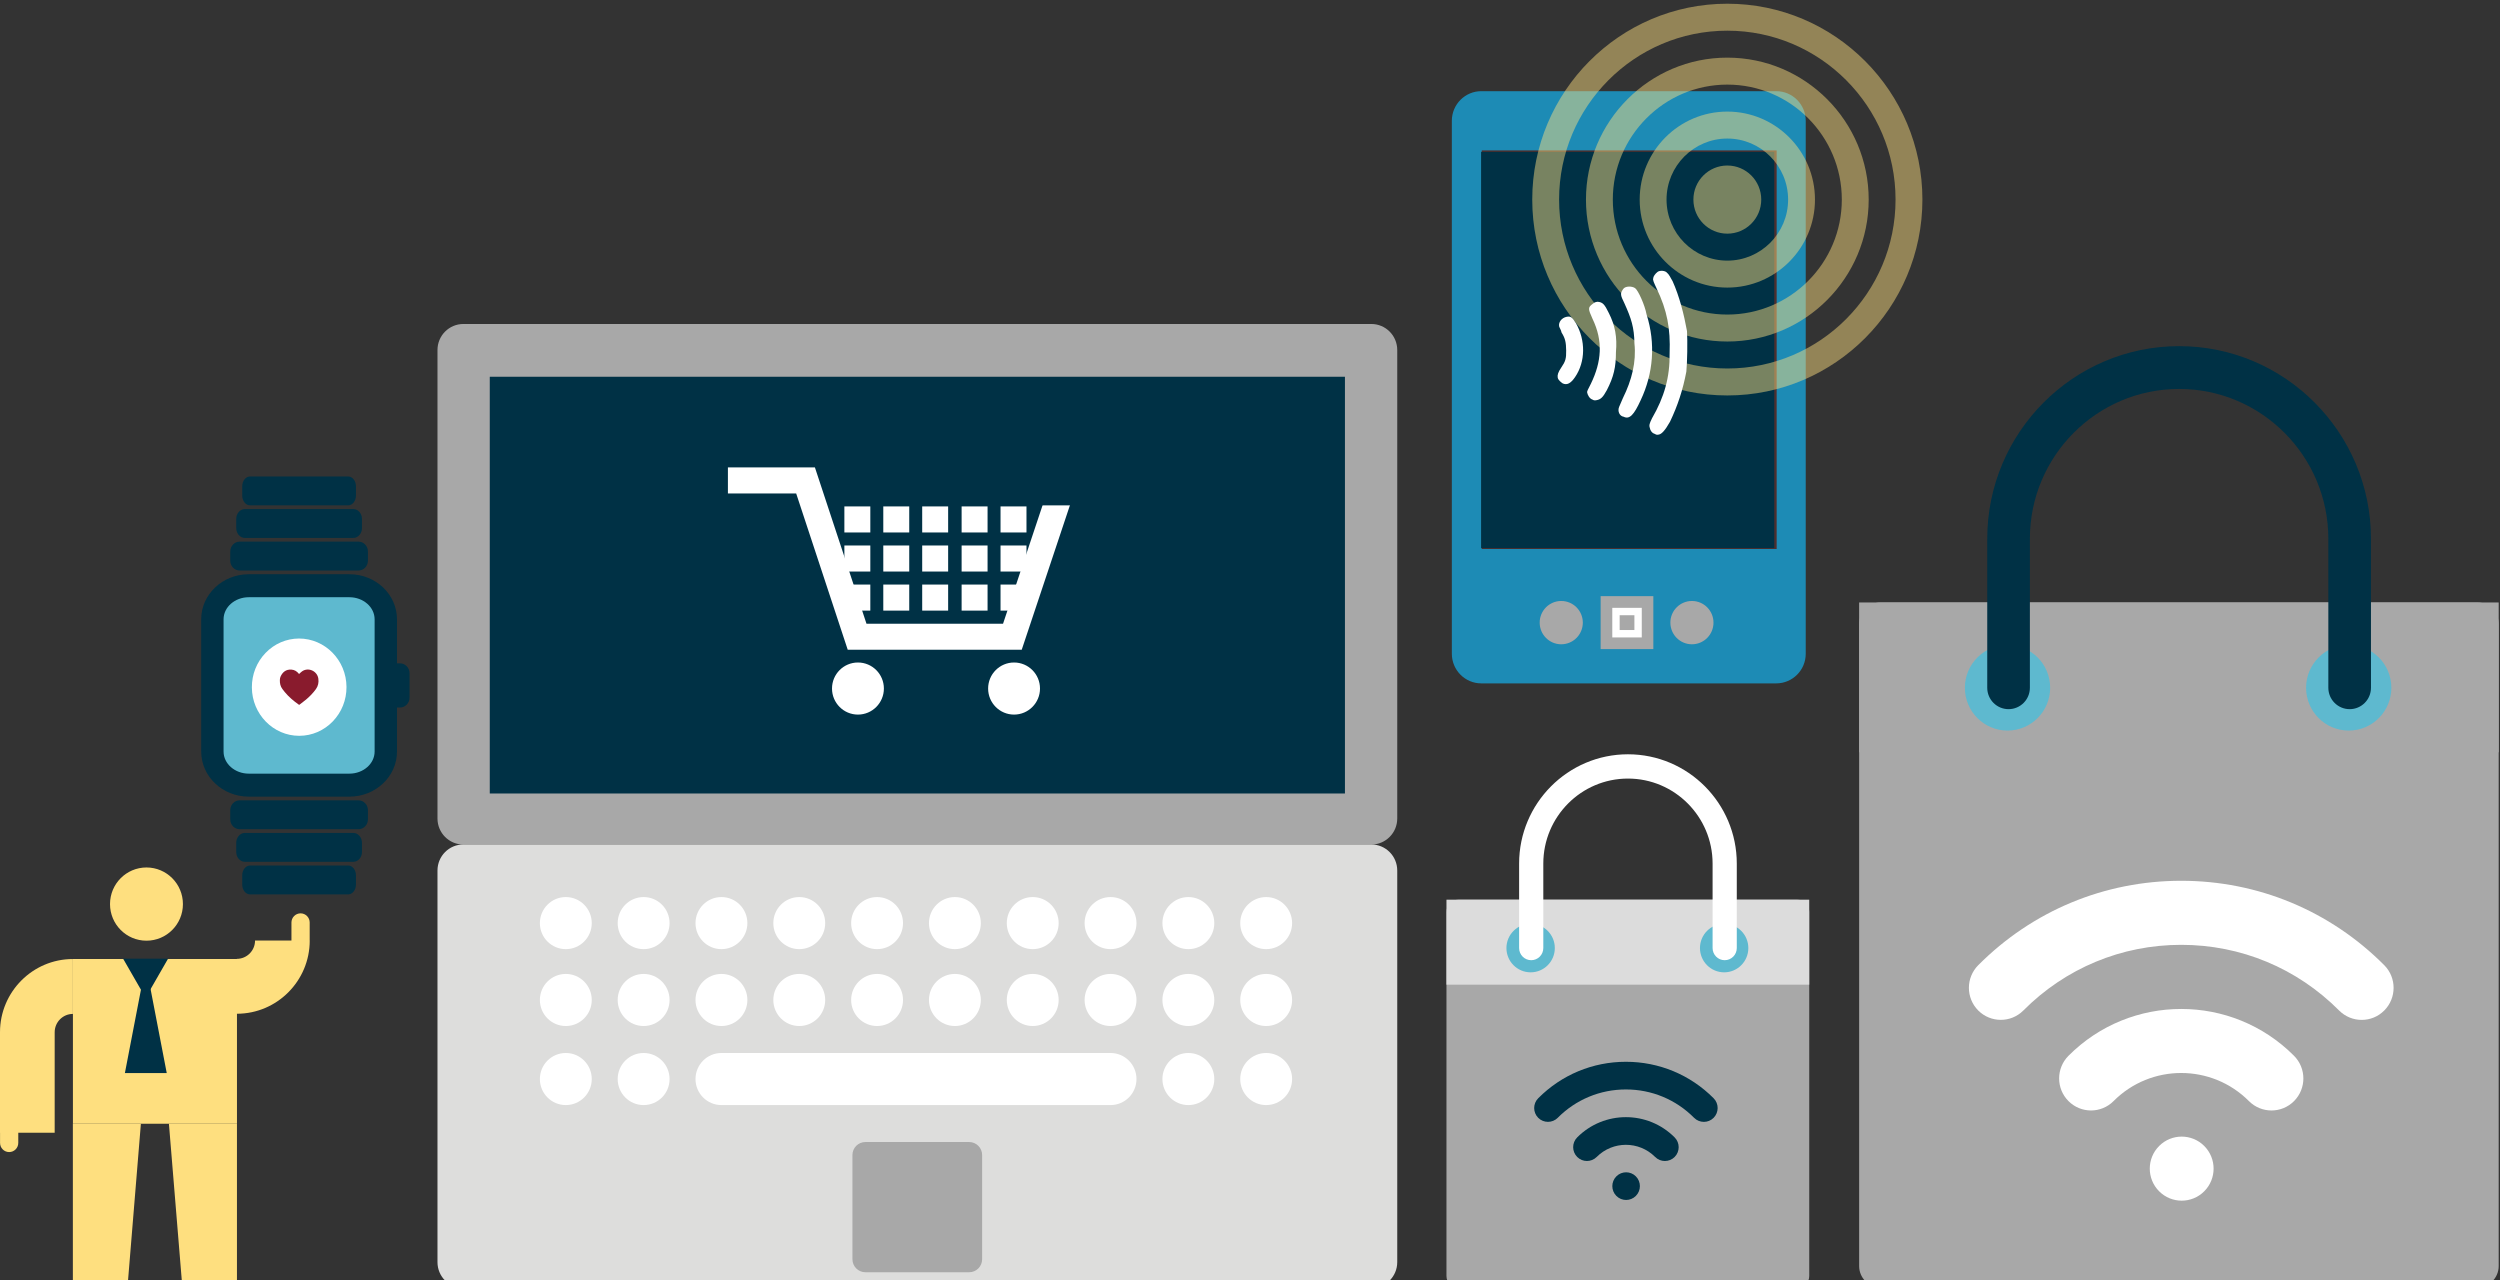
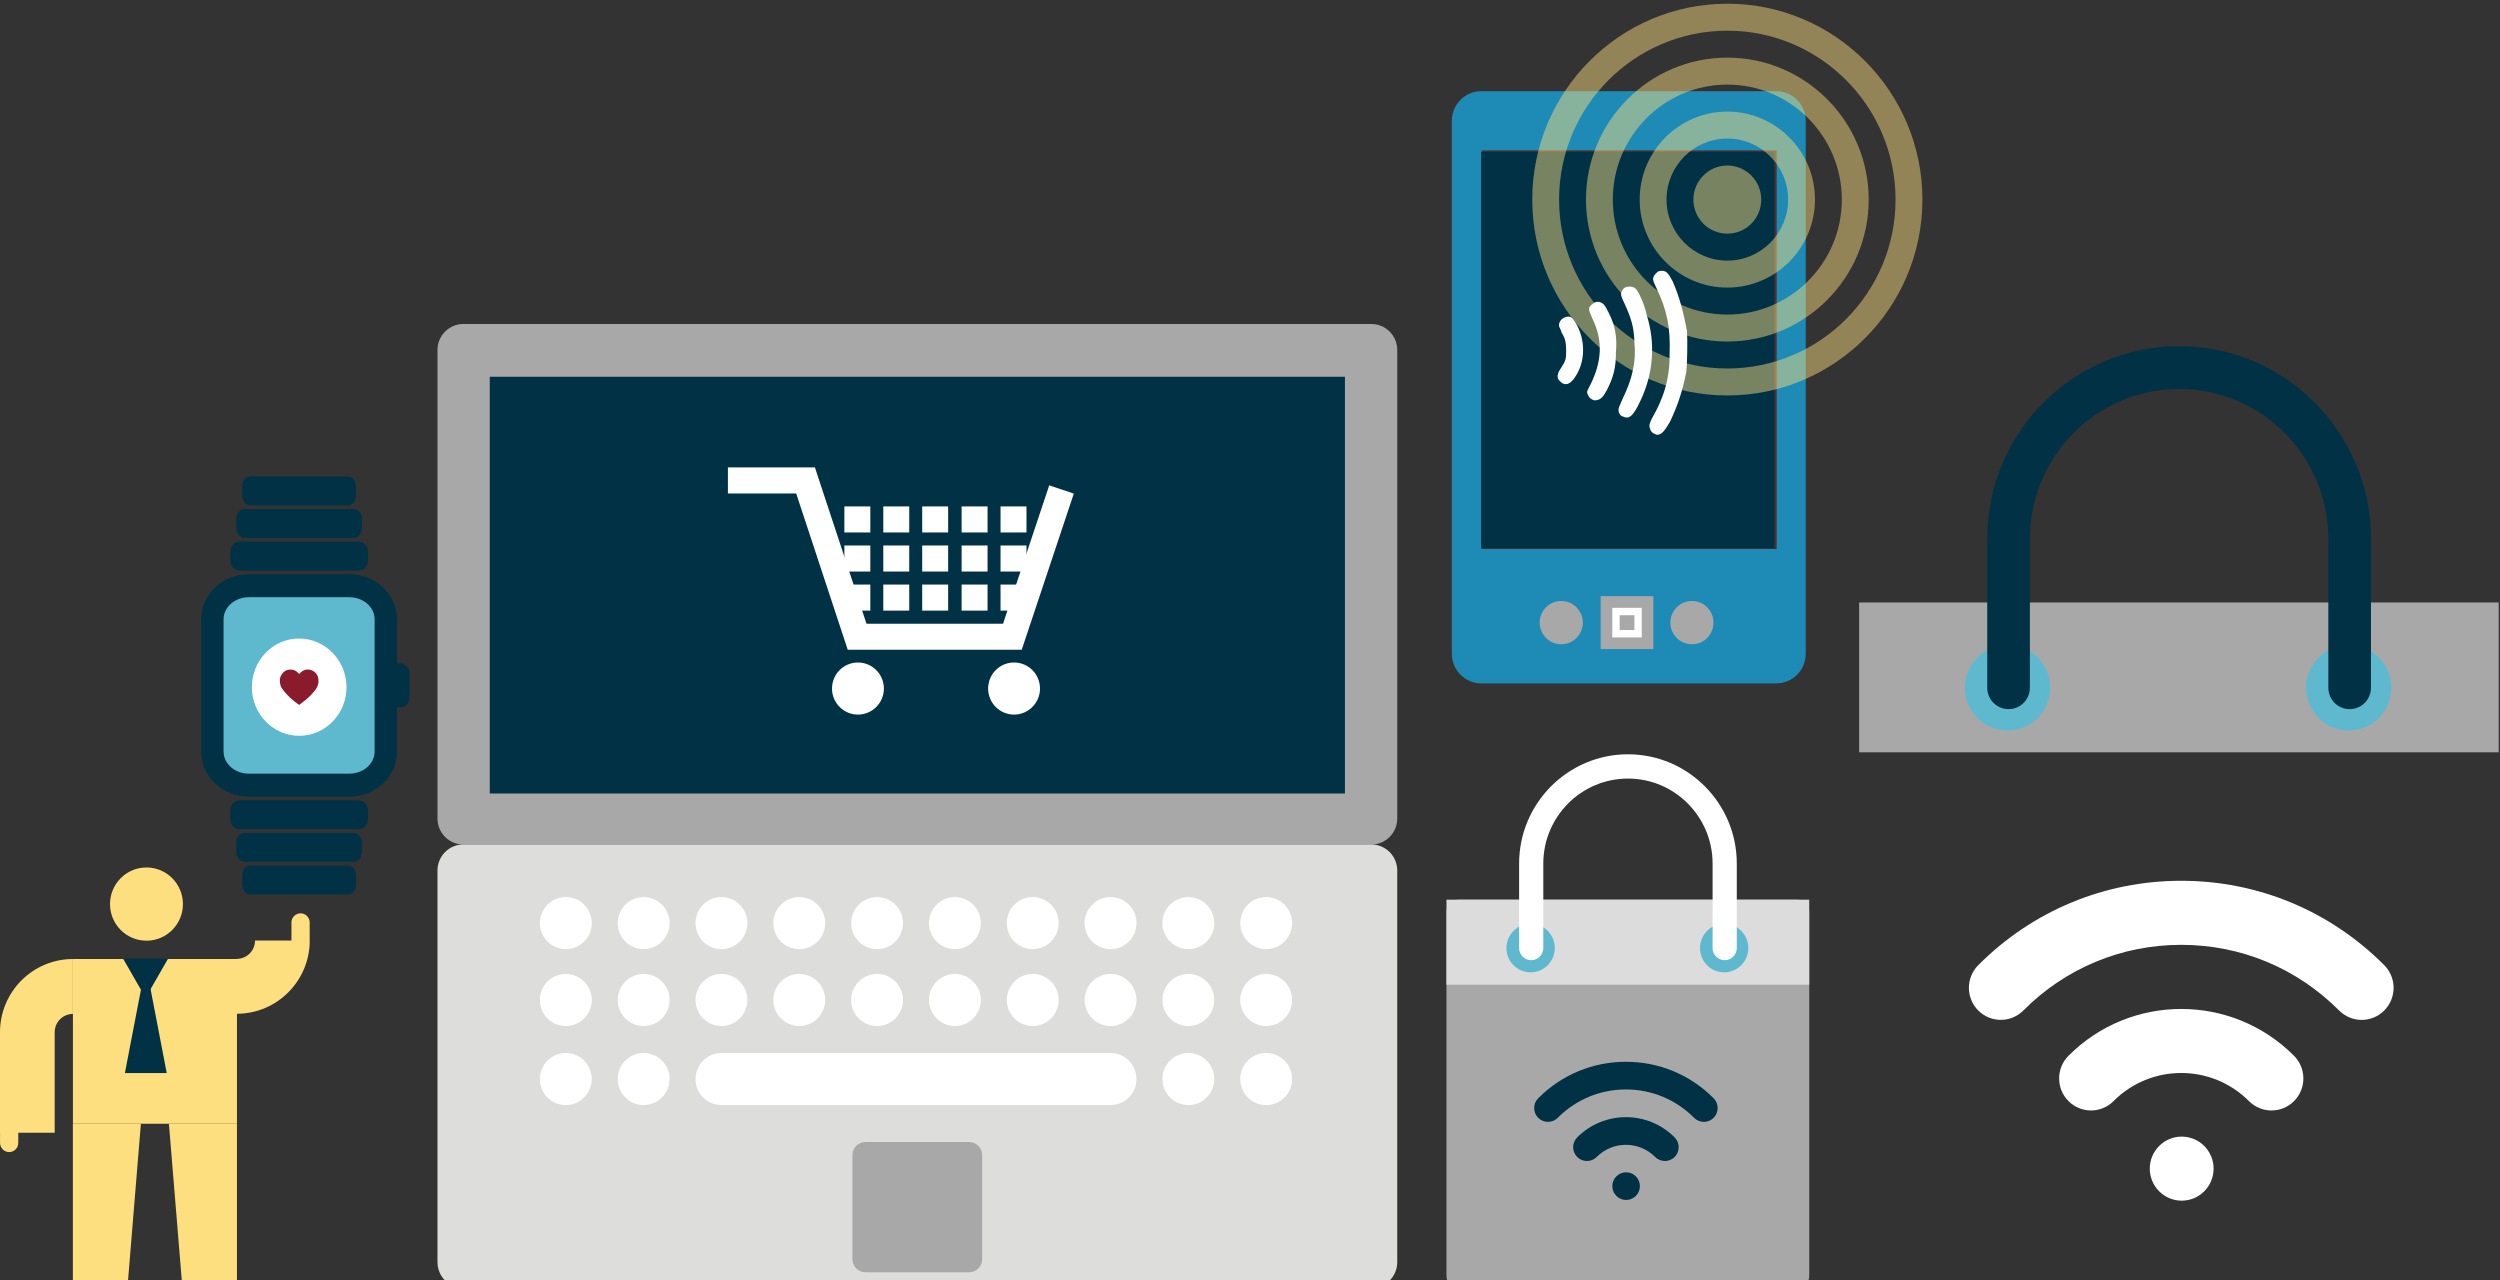
<svg xmlns="http://www.w3.org/2000/svg" width="164px" height="84px" viewBox="0 0 164 84" version="1.1">
  <rect x="0" y="0" width="164" height="84" fill="#333333" stroke="none" />
  <title>Retail</title>
  <desc>Created with Sketch.</desc>
  <defs />
  <g id="Sector-Brand-Elements" stroke="none" stroke-width="1" fill="none" fill-rule="evenodd">
    <g id="Retial" transform="translate(0, -24)">
      <g id="Retail" transform="translate(0, 23)">
        <path d="M107.466,9.692 L106.184,9.692 C105.83,9.692 105.543,9.403 105.543,9.048 C105.543,8.692 105.83,8.404 106.184,8.404 L107.466,8.404 C107.82,8.404 108.107,8.692 108.107,9.048 C108.107,9.403 107.82,9.692 107.466,9.692" id="Fill-1" fill="#A8A8A8" />
        <g id="Group-5" transform="translate(95.203, 6.949)" fill="#1D8BB5">
          <path d="M1.972,0.032 C0.904,0.032 0.038,0.902 0.038,1.974 L0.038,1.974 L0.038,36.938 C0.038,38.012 0.904,38.881 1.972,38.881 L1.972,38.881 L21.317,38.881 C22.386,38.881 23.253,38.012 23.253,36.938 L23.253,36.938 L23.253,1.974 C23.253,0.902 22.386,0.032 21.317,0.032 L21.317,0.032 L1.972,0.032 Z" id="Fill-3" />
        </g>
        <g id="Group-118" transform="translate(0, 0.619)">
          <polygon id="Fill-6" fill="#4E2E2D" points="97.203 36.395 116.549 36.395 116.549 10.248 97.203 10.248" />
          <polygon id="Fill-8" fill="#003145" points="97.161 36.337 116.394 36.337 116.394 10.342 97.161 10.342" />
          <g id="Group-6" opacity="0.471" transform="translate(99.742, 0)" fill="#FEDF7F">
            <path d="M13.57,24.554 C7.485,24.554 2.535,19.584 2.535,13.473 C2.535,7.364 7.485,2.394 13.57,2.394 C19.655,2.394 24.606,7.364 24.606,13.473 C24.606,19.584 19.655,24.554 13.57,24.554 M13.57,0.625 C6.514,0.625 0.773,6.389 0.773,13.473 C0.773,20.559 6.514,26.323 13.57,26.323 C20.627,26.323 26.368,20.559 26.368,13.473 C26.368,6.389 20.627,0.625 13.57,0.625" id="Fill-9" />
            <path d="M13.57,21.016 C9.429,21.016 6.059,17.633 6.059,13.474 C6.059,9.315 9.429,5.931 13.57,5.931 C17.712,5.931 21.081,9.315 21.081,13.474 C21.081,17.633 17.712,21.016 13.57,21.016 M13.57,4.162 C8.458,4.162 4.297,8.339 4.297,13.474 C4.297,18.608 8.458,22.785 13.57,22.785 C18.683,22.785 22.844,18.608 22.844,13.474 C22.844,8.339 18.683,4.162 13.57,4.162" id="Fill-10" />
            <path d="M13.57,17.478 C11.372,17.478 9.583,15.682 9.583,13.474 C9.583,11.266 11.372,9.47 13.57,9.47 C15.769,9.47 17.558,11.266 17.558,13.474 C17.558,15.682 15.769,17.478 13.57,17.478 M13.57,7.701 C10.4,7.701 7.821,10.291 7.821,13.474 C7.821,16.657 10.4,19.247 13.57,19.247 C16.74,19.247 19.32,16.657 19.32,13.474 C19.32,10.291 16.74,7.701 13.57,7.701" id="Fill-11" />
            <path d="M13.57,11.239 C12.341,11.239 11.345,12.239 11.345,13.474 C11.345,14.708 12.341,15.709 13.57,15.709 C14.8,15.709 15.796,14.708 15.796,13.474 C15.796,12.239 14.8,11.239 13.57,11.239" id="Fill-12" />
          </g>
          <path d="M102.519,25.536 C102.419,25.466 102.217,25.325 102.187,25.155 C102.155,24.984 102.21,24.798 102.418,24.494 C102.695,24.09 102.749,23.904 102.741,23.376 C102.733,22.847 102.687,22.591 102.439,22.195 C102.409,22.024 102.293,21.868 102.278,21.783 C102.231,21.526 102.439,21.224 102.779,21.162 C103.034,21.115 103.134,21.184 103.38,21.582 C104.022,22.7 104.015,24.114 103.321,25.124 C103.043,25.528 102.805,25.659 102.519,25.536" id="Fill-13" fill="#FFFFFF" />
          <path d="M104.464,26.593 C104.279,26.538 104.148,26.297 104.116,26.125 C104.101,26.041 104.171,25.939 104.364,25.551 C105.065,24.099 105.172,22.755 104.469,21.294 C104.175,20.641 104.16,20.556 104.469,20.323 C104.623,20.207 104.623,20.207 104.793,20.176 C105.149,20.199 105.263,20.355 105.542,20.922 C105.952,21.73 106.092,22.498 106.006,23.485 C106.007,24.457 105.861,25.101 105.407,25.979 C105.144,26.468 104.989,26.585 104.735,26.632 C104.65,26.647 104.565,26.662 104.464,26.593" id="Fill-14" fill="#FFFFFF" />
          <path d="M106.511,27.719 C106.241,27.68 106.094,27.354 106.217,27.066 C106.217,27.066 106.341,26.779 106.464,26.493 C107.042,25.327 107.35,24.123 107.219,22.911 C107.203,21.854 107.01,21.272 106.568,20.292 C106.29,19.726 106.275,19.64 106.483,19.337 C106.623,19.135 107.062,19.142 107.263,19.283 C107.464,19.423 107.904,20.402 108.013,21.001 C108.624,22.92 108.455,24.891 107.63,26.632 C107.191,27.595 106.897,27.914 106.511,27.719" id="Fill-15" fill="#FFFFFF" />
          <path d="M108.557,28.846 C108.372,28.792 108.256,28.636 108.209,28.38 C108.194,28.294 108.178,28.208 108.372,27.821 C109.173,26.438 109.551,25.133 109.527,23.548 C109.587,21.948 109.371,20.751 108.668,19.292 C108.521,18.965 108.389,18.723 108.459,18.622 C108.444,18.537 108.582,18.335 108.736,18.218 C108.89,18.102 109.246,18.126 109.362,18.281 C109.463,18.351 109.594,18.592 109.725,18.833 C110.165,19.812 110.468,20.993 110.668,22.104 C110.707,22.802 110.686,24.132 110.624,24.761 C110.4,25.948 110.061,26.983 109.553,28.046 C109.221,28.636 108.998,28.854 108.827,28.886 L108.743,28.901 C108.743,28.901 108.657,28.916 108.557,28.846" id="Fill-16" fill="#FFFFFF" />
          <polygon id="Fill-17" fill="#A8A8A8" points="105.001 42.962 108.459 42.962 108.459 39.489 105.001 39.489" />
          <path d="M105.766,42.197 L107.7,42.197 L107.7,40.255 L105.766,40.255 L105.766,42.197 Z M106.249,41.711 L107.217,41.711 L107.217,40.74 L106.249,40.74 L106.249,41.711 Z" id="Fill-18" fill="#FFFFFF" />
          <path d="M103.833,41.225 C103.833,42.01 103.2,42.646 102.418,42.646 C101.637,42.646 101.003,42.01 101.003,41.225 C101.003,40.441 101.637,39.805 102.418,39.805 C103.2,39.805 103.833,40.441 103.833,41.225" id="Fill-19" fill="#A8A8A8" />
          <path d="M112.405,41.225 C112.405,42.01 111.772,42.646 110.991,42.646 C110.209,42.646 109.576,42.01 109.576,41.225 C109.576,40.441 110.209,39.805 110.991,39.805 C111.772,39.805 112.405,40.441 112.405,41.225" id="Fill-20" fill="#A8A8A8" />
          <path d="M117.892,59.399 L95.681,59.399 C95.243,59.399 94.888,59.755 94.888,60.196 L94.888,84.09 C94.888,84.531 95.243,84.887 95.681,84.887 L117.892,84.887 C118.33,84.887 118.686,84.531 118.686,84.09 L118.686,60.196 C118.686,59.755 118.33,59.399 117.892,59.399" id="Fill-29" fill="#A8A8A8" />
          <polygon id="Fill-30" fill="#DCDCDC" points="94.888 64.975 118.685 64.975 118.685 59.4 94.888 59.4" />
          <path d="M101.996,62.573 C101.996,63.453 101.286,64.166 100.41,64.166 C99.534,64.166 98.822,63.453 98.822,62.573 C98.822,61.694 99.534,60.981 100.41,60.981 C101.286,60.981 101.996,61.694 101.996,62.573" id="Fill-31" fill="#5EB9CF" />
          <path d="M114.691,62.573 C114.691,63.453 113.981,64.166 113.105,64.166 C112.229,64.166 111.518,63.453 111.518,62.573 C111.518,61.694 112.229,60.981 113.105,60.981 C113.981,60.981 114.691,61.694 114.691,62.573" id="Fill-32" fill="#5EB9CF" />
          <path d="M113.14,63.37 C112.702,63.37 112.346,63.014 112.346,62.573 L112.346,57.031 C112.346,53.956 109.856,51.455 106.794,51.455 C103.731,51.455 101.241,53.956 101.241,57.031 L101.241,62.573 C101.241,63.014 100.886,63.37 100.448,63.37 C100.01,63.37 99.654,63.014 99.654,62.573 L99.654,57.031 C99.654,53.078 102.858,49.862 106.794,49.862 C110.731,49.862 113.933,53.078 113.933,57.031 L113.933,62.573 C113.933,63.014 113.578,63.37 113.14,63.37" id="Fill-33" fill="#FFFFFF" />
-           <path d="M162.516,39.902 L123.358,39.902 C122.585,39.902 121.96,40.53 121.96,41.307 L121.96,83.433 C121.96,84.21 122.585,84.838 123.358,84.838 L162.516,84.838 C163.289,84.838 163.914,84.21 163.914,83.433 L163.914,41.307 C163.914,40.53 163.289,39.902 162.516,39.902" id="Fill-34" fill="#A8A8A8" />
          <polygon id="Fill-35" fill="#A8A8A8" points="121.959 49.732 163.914 49.732 163.914 39.903 121.959 39.903" />
          <path d="M134.491,45.499 C134.491,47.05 133.238,48.307 131.693,48.307 C130.149,48.307 128.896,47.05 128.896,45.499 C128.896,43.947 130.149,42.69 131.693,42.69 C133.238,42.69 134.491,43.947 134.491,45.499" id="Fill-36" fill="#5EB9CF" />
          <path d="M156.873,45.499 C156.873,47.05 155.621,48.307 154.076,48.307 C152.531,48.307 151.279,47.05 151.279,45.499 C151.279,43.947 152.531,42.69 154.076,42.69 C155.621,42.69 156.873,43.947 156.873,45.499" id="Fill-37" fill="#5EB9CF" />
          <path d="M154.138,46.902 C153.365,46.902 152.739,46.274 152.739,45.498 L152.739,35.726 C152.739,30.306 148.347,25.896 142.949,25.896 C137.551,25.896 133.16,30.306 133.16,35.726 L133.16,45.498 C133.16,46.274 132.534,46.902 131.762,46.902 C130.989,46.902 130.363,46.274 130.363,45.498 L130.363,35.726 C130.363,28.758 136.009,23.088 142.949,23.088 C149.89,23.088 155.536,28.758 155.536,35.726 L155.536,45.498 C155.536,46.274 154.911,46.902 154.138,46.902" id="Fill-38" fill="#003145" />
          <path d="M90.342,81.839 L87.211,81.839 C86.635,81.839 86.167,81.37 86.167,80.791 C86.167,80.212 86.635,79.742 87.211,79.742 L90.342,79.742 C90.919,79.742 91.386,80.212 91.386,80.791 C91.386,81.37 90.919,81.839 90.342,81.839" id="Fill-39" fill="#FFFFFF" />
          <polygon id="Fill-40" fill="#A8A8A8" points="30.4 54.075 89.957 54.075 89.957 23.342 30.4 23.342" />
          <path d="M32.102,52.367 L88.256,52.367 L88.256,25.051 L32.102,25.051 L32.102,52.367 Z M89.957,55.784 L30.4,55.784 C29.46,55.784 28.699,55.019 28.699,54.075 L28.699,23.342 C28.699,22.398 29.46,21.634 30.4,21.634 L89.957,21.634 C90.897,21.634 91.659,22.398 91.659,23.342 L91.659,54.075 C91.659,55.019 90.897,55.784 89.957,55.784 L89.957,55.784 Z" id="Fill-41" fill="#A8A8A8" />
          <polygon id="Fill-42" fill="#DDDDDC" points="30.4 83.178 89.957 83.178 89.957 57.486 30.4 57.486" />
          <path d="M32.102,81.469 L88.256,81.469 L88.256,59.194 L32.102,59.194 L32.102,81.469 Z M89.957,84.886 L30.4,84.886 C29.46,84.886 28.699,84.122 28.699,83.178 L28.699,57.486 C28.699,56.542 29.46,55.777 30.4,55.777 L89.957,55.777 C90.897,55.777 91.659,56.542 91.659,57.486 L91.659,83.178 C91.659,84.122 90.897,84.886 89.957,84.886 L89.957,84.886 Z" id="Fill-43" fill="#DDDDDC" />
          <polygon id="Fill-44" fill="#A8A8A8" points="56.771 82.986 63.577 82.986 63.577 76.151 56.771 76.151" />
          <path d="M57.622,82.131 L62.727,82.131 L62.727,77.006 L57.622,77.006 L57.622,82.131 Z M63.577,83.84 L56.771,83.84 C56.3,83.84 55.92,83.458 55.92,82.986 L55.92,76.151 C55.92,75.68 56.3,75.298 56.771,75.298 L63.577,75.298 C64.048,75.298 64.428,75.68 64.428,76.151 L64.428,82.986 C64.428,83.458 64.048,83.84 63.577,83.84 L63.577,83.84 Z" id="Fill-45" fill="#A8A8A8" />
          <polygon id="Fill-46" fill="#003145" points="32.129 52.434 88.228 52.434 88.228 25.096 32.129 25.096" />
          <path d="M38.819,65.98 C38.819,66.924 38.057,67.688 37.117,67.688 C36.177,67.688 35.416,66.924 35.416,65.98 C35.416,65.036 36.177,64.271 37.117,64.271 C38.057,64.271 38.819,65.036 38.819,65.98" id="Fill-47" fill="#FFFFFF" />
          <path d="M38.819,71.166 C38.819,72.11 38.057,72.874 37.117,72.874 C36.177,72.874 35.416,72.11 35.416,71.166 C35.416,70.222 36.177,69.457 37.117,69.457 C38.057,69.457 38.819,70.222 38.819,71.166" id="Fill-48" fill="#FFFFFF" />
          <path d="M43.924,65.98 C43.924,66.924 43.161,67.688 42.221,67.688 C41.283,67.688 40.52,66.924 40.52,65.98 C40.52,65.036 41.283,64.271 42.221,64.271 C43.161,64.271 43.924,65.036 43.924,65.98" id="Fill-49" fill="#FFFFFF" />
          <path d="M43.924,71.166 C43.924,72.11 43.161,72.874 42.221,72.874 C41.283,72.874 40.52,72.11 40.52,71.166 C40.52,70.222 41.283,69.457 42.221,69.457 C43.161,69.457 43.924,70.222 43.924,71.166" id="Fill-50" fill="#FFFFFF" />
          <path d="M49.028,65.98 C49.028,66.924 48.266,67.688 47.326,67.688 C46.386,67.688 45.625,66.924 45.625,65.98 C45.625,65.036 46.386,64.271 47.326,64.271 C48.266,64.271 49.028,65.036 49.028,65.98" id="Fill-51" fill="#FFFFFF" />
          <path d="M54.133,65.98 C54.133,66.924 53.371,67.688 52.431,67.688 C51.491,67.688 50.73,66.924 50.73,65.98 C50.73,65.036 51.491,64.271 52.431,64.271 C53.371,64.271 54.133,65.036 54.133,65.98" id="Fill-52" fill="#FFFFFF" />
          <path d="M59.238,65.98 C59.238,66.924 58.476,67.688 57.536,67.688 C56.597,67.688 55.835,66.924 55.835,65.98 C55.835,65.036 56.597,64.271 57.536,64.271 C58.476,64.271 59.238,65.036 59.238,65.98" id="Fill-53" fill="#FFFFFF" />
          <path d="M64.343,65.98 C64.343,66.924 63.581,67.688 62.641,67.688 C61.701,67.688 60.94,66.924 60.94,65.98 C60.94,65.036 61.701,64.271 62.641,64.271 C63.581,64.271 64.343,65.036 64.343,65.98" id="Fill-54" fill="#FFFFFF" />
          <path d="M69.448,65.98 C69.448,66.924 68.686,67.688 67.746,67.688 C66.806,67.688 66.045,66.924 66.045,65.98 C66.045,65.036 66.806,64.271 67.746,64.271 C68.686,64.271 69.448,65.036 69.448,65.98" id="Fill-55" fill="#FFFFFF" />
          <path d="M74.553,65.98 C74.553,66.924 73.791,67.688 72.851,67.688 C71.911,67.688 71.15,66.924 71.15,65.98 C71.15,65.036 71.911,64.271 72.851,64.271 C73.791,64.271 74.553,65.036 74.553,65.98" id="Fill-56" fill="#FFFFFF" />
          <path d="M72.851,72.874 C73.791,72.874 74.553,72.11 74.553,71.166 C74.553,70.223 73.791,69.457 72.851,69.457 L47.327,69.457 C46.387,69.457 45.625,70.223 45.625,71.166 C45.625,72.11 46.387,72.874 47.327,72.874 L72.851,72.874 Z" id="Fill-57" fill="#FFFFFF" />
          <path d="M79.658,65.98 C79.658,66.924 78.896,67.688 77.956,67.688 C77.017,67.688 76.255,66.924 76.255,65.98 C76.255,65.036 77.017,64.271 77.956,64.271 C78.896,64.271 79.658,65.036 79.658,65.98" id="Fill-58" fill="#FFFFFF" />
          <path d="M79.658,71.166 C79.658,72.11 78.896,72.874 77.956,72.874 C77.017,72.874 76.255,72.11 76.255,71.166 C76.255,70.222 77.017,69.457 77.956,69.457 C78.896,69.457 79.658,70.222 79.658,71.166" id="Fill-59" fill="#FFFFFF" />
          <path d="M84.763,65.98 C84.763,66.924 84,67.688 83.06,67.688 C82.12,67.688 81.359,66.924 81.359,65.98 C81.359,65.036 82.12,64.271 83.06,64.271 C84,64.271 84.763,65.036 84.763,65.98" id="Fill-60" fill="#FFFFFF" />
          <path d="M38.819,60.937 C38.819,61.881 38.057,62.645 37.117,62.645 C36.177,62.645 35.416,61.881 35.416,60.937 C35.416,59.994 36.177,59.228 37.117,59.228 C38.057,59.228 38.819,59.994 38.819,60.937" id="Fill-61" fill="#FFFFFF" />
          <path d="M43.924,60.937 C43.924,61.881 43.161,62.645 42.221,62.645 C41.283,62.645 40.52,61.881 40.52,60.937 C40.52,59.994 41.283,59.228 42.221,59.228 C43.161,59.228 43.924,59.994 43.924,60.937" id="Fill-62" fill="#FFFFFF" />
          <path d="M49.028,60.937 C49.028,61.881 48.266,62.645 47.326,62.645 C46.386,62.645 45.625,61.881 45.625,60.937 C45.625,59.994 46.386,59.228 47.326,59.228 C48.266,59.228 49.028,59.994 49.028,60.937" id="Fill-63" fill="#FFFFFF" />
          <path d="M54.133,60.937 C54.133,61.881 53.371,62.645 52.431,62.645 C51.491,62.645 50.73,61.881 50.73,60.937 C50.73,59.994 51.491,59.228 52.431,59.228 C53.371,59.228 54.133,59.994 54.133,60.937" id="Fill-64" fill="#FFFFFF" />
          <path d="M59.238,60.937 C59.238,61.881 58.476,62.645 57.536,62.645 C56.597,62.645 55.835,61.881 55.835,60.937 C55.835,59.994 56.597,59.228 57.536,59.228 C58.476,59.228 59.238,59.994 59.238,60.937" id="Fill-65" fill="#FFFFFF" />
          <path d="M64.343,60.937 C64.343,61.881 63.581,62.645 62.641,62.645 C61.701,62.645 60.94,61.881 60.94,60.937 C60.94,59.994 61.701,59.228 62.641,59.228 C63.581,59.228 64.343,59.994 64.343,60.937" id="Fill-66" fill="#FFFFFF" />
          <path d="M69.448,60.937 C69.448,61.881 68.686,62.645 67.746,62.645 C66.806,62.645 66.045,61.881 66.045,60.937 C66.045,59.994 66.806,59.228 67.746,59.228 C68.686,59.228 69.448,59.994 69.448,60.937" id="Fill-67" fill="#FFFFFF" />
          <path d="M74.553,60.937 C74.553,61.881 73.791,62.645 72.851,62.645 C71.911,62.645 71.15,61.881 71.15,60.937 C71.15,59.994 71.911,59.228 72.851,59.228 C73.791,59.228 74.553,59.994 74.553,60.937" id="Fill-68" fill="#FFFFFF" />
          <path d="M79.658,60.937 C79.658,61.881 78.896,62.645 77.956,62.645 C77.017,62.645 76.255,61.881 76.255,60.937 C76.255,59.994 77.017,59.228 77.956,59.228 C78.896,59.228 79.658,59.994 79.658,60.937" id="Fill-69" fill="#FFFFFF" />
          <path d="M84.763,60.937 C84.763,61.881 84,62.645 83.06,62.645 C82.12,62.645 81.359,61.881 81.359,60.937 C81.359,59.994 82.12,59.228 83.06,59.228 C84,59.228 84.763,59.994 84.763,60.937" id="Fill-70" fill="#FFFFFF" />
          <path d="M84.763,71.166 C84.763,72.11 84,72.874 83.06,72.874 C82.12,72.874 81.359,72.11 81.359,71.166 C81.359,70.222 82.12,69.457 83.06,69.457 C84,69.457 84.763,70.222 84.763,71.166" id="Fill-71" fill="#FFFFFF" />
          <polygon id="Fill-72" fill="#FFFFFF" points="67.025 43.005 55.611 43.005 52.229 32.751 47.751 32.751 47.751 31.043 53.458 31.043 56.841 41.297 65.8 41.297 68.829 32.219 70.442 32.762" />
-           <polygon id="Fill-73" fill="#003145" points="67.361 33.533 70.998 33.533 70.998 30.655 67.361 30.655" />
          <polygon id="Fill-74" fill="#FFFFFF" points="55.391 40.437 57.093 40.437 57.093 38.728 55.391 38.728" />
          <polygon id="Fill-75" fill="#FFFFFF" points="57.944 40.437 59.646 40.437 59.646 38.728 57.944 38.728" />
          <polygon id="Fill-76" fill="#FFFFFF" points="60.496 40.437 62.198 40.437 62.198 38.728 60.496 38.728" />
          <polygon id="Fill-77" fill="#FFFFFF" points="55.391 37.874 57.093 37.874 57.093 36.165 55.391 36.165" />
          <polygon id="Fill-78" fill="#FFFFFF" points="57.944 37.874 59.646 37.874 59.646 36.165 57.944 36.165" />
          <polygon id="Fill-79" fill="#FFFFFF" points="60.496 37.874 62.198 37.874 62.198 36.165 60.496 36.165" />
          <polygon id="Fill-80" fill="#FFFFFF" points="55.391 35.311 57.093 35.311 57.093 33.602 55.391 33.602" />
          <polygon id="Fill-81" fill="#FFFFFF" points="57.944 35.311 59.646 35.311 59.646 33.602 57.944 33.602" />
          <polygon id="Fill-82" fill="#FFFFFF" points="60.496 35.311 62.198 35.311 62.198 33.602 60.496 33.602" />
          <polygon id="Fill-83" fill="#FFFFFF" points="63.082 40.437 64.784 40.437 64.784 38.728 63.082 38.728" />
          <polygon id="Fill-84" fill="#FFFFFF" points="65.635 40.437 67.337 40.437 67.337 38.728 65.635 38.728" />
          <polygon id="Fill-85" fill="#FFFFFF" points="63.082 37.874 64.784 37.874 64.784 36.165 63.082 36.165" />
          <polygon id="Fill-86" fill="#FFFFFF" points="65.635 37.874 67.337 37.874 67.337 36.165 65.635 36.165" />
          <polygon id="Fill-87" fill="#FFFFFF" points="63.082 35.311 64.784 35.311 64.784 33.602 63.082 33.602" />
          <polygon id="Fill-88" fill="#FFFFFF" points="65.635 35.311 67.337 35.311 67.337 33.602 65.635 33.602" />
          <path d="M54.58,45.549 C54.58,46.492 55.341,47.258 56.281,47.258 C57.221,47.258 57.983,46.492 57.983,45.549 C57.983,44.605 57.221,43.841 56.281,43.841 C55.341,43.841 54.58,44.605 54.58,45.549" id="Fill-89" fill="#FFFFFF" />
          <path d="M64.821,45.549 C64.821,46.492 65.582,47.258 66.522,47.258 C67.462,47.258 68.224,46.492 68.224,45.549 C68.224,44.605 67.462,43.841 66.522,43.841 C65.582,43.841 64.821,44.605 64.821,45.549" id="Fill-90" fill="#FFFFFF" />
          <path d="M144.599,75.558 C145.416,76.378 145.416,77.709 144.599,78.529 C143.781,79.35 142.456,79.35 141.639,78.529 C140.821,77.709 140.821,76.378 141.639,75.558 C142.456,74.737 143.781,74.737 144.599,75.558 Z" id="Fill-94" fill="#FFFFFF" />
          <path d="M154.928,67.286 C154.391,67.286 153.857,67.081 153.447,66.671 C150.682,63.893 147.004,62.362 143.09,62.362 L143.089,62.362 C139.176,62.362 135.498,63.891 132.732,66.669 C131.914,67.49 130.589,67.487 129.772,66.669 C128.956,65.848 128.956,64.517 129.773,63.697 C133.329,60.126 138.058,58.16 143.089,58.16 L143.092,58.16 C148.121,58.161 152.852,60.127 156.409,63.699 C157.224,64.52 157.224,65.85 156.406,66.671 C155.999,67.081 155.462,67.286 154.928,67.286" id="Fill-95" fill="#FFFFFF" />
          <path d="M149.009,73.228 C148.474,73.228 147.938,73.023 147.53,72.613 C145.08,70.156 141.098,70.154 138.65,72.612 C137.834,73.433 136.508,73.433 135.692,72.612 C134.875,71.792 134.875,70.461 135.692,69.641 C139.77,65.544 146.41,65.546 150.488,69.641 C151.305,70.462 151.306,71.792 150.489,72.613 C150.08,73.023 149.545,73.228 149.009,73.228" id="Fill-96" fill="#FFFFFF" />
          <path d="M106.033,77.55 C106.387,77.195 106.959,77.195 107.312,77.55 C107.665,77.904 107.665,78.479 107.312,78.833 C106.959,79.188 106.387,79.188 106.033,78.833 C105.68,78.479 105.68,77.904 106.033,77.55" id="Fill-97" fill="#003145" />
          <path d="M111.774,73.976 C111.542,73.976 111.311,73.888 111.134,73.711 C109.94,72.51 108.351,71.849 106.66,71.849 L106.66,71.849 C104.97,71.849 103.38,72.51 102.186,73.71 C101.832,74.064 101.26,74.063 100.906,73.71 C100.554,73.355 100.554,72.78 100.907,72.426 C102.444,70.883 104.486,70.034 106.66,70.034 L106.661,70.034 C108.834,70.034 110.877,70.883 112.414,72.427 C112.766,72.781 112.766,73.356 112.412,73.711 C112.237,73.888 112.005,73.976 111.774,73.976" id="Fill-98" fill="#003145" />
          <path d="M109.217,76.543 C108.986,76.543 108.754,76.455 108.578,76.278 C107.519,75.216 105.8,75.215 104.742,76.278 C104.389,76.631 103.817,76.631 103.465,76.278 C103.111,75.923 103.111,75.348 103.465,74.993 C105.226,73.224 108.095,73.224 109.856,74.994 C110.209,75.348 110.21,75.923 109.857,76.278 C109.68,76.455 109.449,76.543 109.217,76.543" id="Fill-99" fill="#003145" />
          <path d="M26.237,43.896 L26.043,43.896 L26.043,41.008 C26.043,39.374 24.645,38.05 22.92,38.05 L16.32,38.05 C14.596,38.05 13.199,39.374 13.199,41.008 L13.199,49.684 C13.199,51.317 14.596,52.641 16.32,52.641 L22.92,52.641 C24.645,52.641 26.043,51.317 26.043,49.684 L26.043,46.795 L26.237,46.795 C26.584,46.795 26.866,46.506 26.866,46.149 L26.866,44.541 C26.866,44.185 26.584,43.896 26.237,43.896" id="Fill-101" fill="#003145" />
          <path d="M16.32,51.132 C15.409,51.132 14.666,50.482 14.666,49.684 L14.666,41.007 C14.666,40.209 15.409,39.559 16.32,39.559 L22.921,39.559 C23.832,39.559 24.575,40.209 24.575,41.007 L24.575,49.684 C24.575,50.482 23.832,51.132 22.921,51.132 L16.32,51.132 Z" id="Fill-102" fill="#5EB9CF" />
          <path d="M24.137,37.162 C24.137,37.519 23.859,37.807 23.518,37.807 L15.724,37.807 C15.381,37.807 15.105,37.519 15.105,37.162 L15.105,36.559 C15.105,36.202 15.381,35.912 15.724,35.912 L23.518,35.912 C23.859,35.912 24.137,36.202 24.137,36.559 L24.137,37.162 Z" id="Fill-103" fill="#003145" />
          <path d="M23.744,35.024 C23.744,35.381 23.49,35.67 23.178,35.67 L16.063,35.67 C15.751,35.67 15.497,35.381 15.497,35.024 L15.497,34.421 C15.497,34.064 15.751,33.774 16.063,33.774 L23.178,33.774 C23.49,33.774 23.744,34.064 23.744,34.421 L23.744,35.024 Z" id="Fill-104" fill="#003145" />
          <path d="M23.351,32.887 C23.351,33.244 23.123,33.532 22.84,33.532 L16.402,33.532 C16.119,33.532 15.89,33.244 15.89,32.887 L15.89,32.283 C15.89,31.926 16.119,31.637 16.402,31.637 L22.84,31.637 C23.123,31.637 23.351,31.926 23.351,32.283 L23.351,32.887 Z" id="Fill-105" fill="#003145" />
          <path d="M23.351,58.408 C23.351,58.765 23.123,59.054 22.84,59.054 L16.402,59.054 C16.119,59.054 15.89,58.765 15.89,58.408 L15.89,57.805 C15.89,57.448 16.119,57.158 16.402,57.158 L22.84,57.158 C23.123,57.158 23.351,57.448 23.351,57.805 L23.351,58.408 Z" id="Fill-106" fill="#003145" />
          <path d="M23.744,56.27 C23.744,56.628 23.49,56.916 23.178,56.916 L16.063,56.916 C15.751,56.916 15.497,56.628 15.497,56.27 L15.497,55.667 C15.497,55.31 15.751,55.021 16.063,55.021 L23.178,55.021 C23.49,55.021 23.744,55.31 23.744,55.667 L23.744,56.27 Z" id="Fill-107" fill="#003145" />
          <path d="M24.137,54.133 C24.137,54.49 23.859,54.778 23.518,54.778 L15.724,54.778 C15.381,54.778 15.105,54.49 15.105,54.133 L15.105,53.53 C15.105,53.173 15.381,52.883 15.724,52.883 L23.518,52.883 C23.859,52.883 24.137,53.173 24.137,53.53 L24.137,54.133 Z" id="Fill-108" fill="#003145" />
          <path d="M19.625,47.71 L19.625,47.71 L19.625,47.711 L19.625,47.71 Z M19.611,42.268 C18.782,42.273 18.003,42.608 17.42,43.214 C16.837,43.82 16.518,44.623 16.523,45.475 C16.53,47.226 17.922,48.65 19.625,48.65 L19.642,48.65 C20.47,48.646 21.248,48.31 21.832,47.704 C22.415,47.099 22.734,46.296 22.73,45.444 C22.722,43.693 21.33,42.268 19.611,42.268 L19.611,42.268 Z" id="Fill-109" fill="#FFFFFF" />
          <path d="M20.883,44.9 C20.813,44.396 20.222,44.133 19.814,44.423 C19.745,44.472 19.685,44.536 19.618,44.596 C19.615,44.591 19.608,44.583 19.6,44.575 C19.476,44.417 19.315,44.321 19.119,44.307 C18.749,44.281 18.541,44.482 18.412,44.747 C18.375,44.822 18.361,44.904 18.359,44.988 C18.352,45.203 18.392,45.403 18.524,45.578 C18.576,45.645 18.627,45.715 18.681,45.78 C18.948,46.104 19.265,46.369 19.605,46.609 C19.624,46.622 19.637,46.617 19.654,46.604 C19.796,46.493 19.943,46.386 20.081,46.27 C20.321,46.067 20.54,45.843 20.726,45.584 C20.873,45.378 20.918,45.148 20.883,44.9" id="Fill-110" fill="#891B2D" />
          <polygon id="Fill-111" fill="#FEDF7F" points="4.78 84.911 8.355 84.911 9.242 74.099 4.78 74.099" />
          <polygon id="Fill-112" fill="#FEDF7F" points="11.97 84.911 15.544 84.911 15.544 74.099 11.081 74.099" />
          <path d="M4.783,63.293 C2.145,63.293 -0,65.447 -0,68.095 L-0,74.687 L0.003,74.687 L0.003,75.357 C0.003,75.688 0.271,75.957 0.6,75.957 C0.931,75.957 1.199,75.688 1.199,75.357 L1.199,74.687 L3.587,74.687 L3.587,68.095 C3.587,67.433 4.124,66.894 4.783,66.894 L4.783,63.293 Z" id="Fill-113" fill="#FEDF7F" />
          <path d="M20.318,62.081 L20.315,62.081 L20.315,60.897 C20.315,60.566 20.047,60.296 19.718,60.296 C19.387,60.296 19.119,60.566 19.119,60.897 L19.119,62.081 L16.731,62.081 C16.731,62.743 16.195,63.282 15.535,63.282 L15.535,63.29 L4.784,63.29 L4.784,74.096 L15.545,74.096 L15.545,66.883 C18.178,66.877 20.318,64.726 20.318,62.081" id="Fill-114" fill="#FEDF7F" />
          <path d="M9.608,62.09 C10.929,62.09 12,61.016 12,59.689 C12,58.363 10.929,57.287 9.608,57.287 C8.288,57.287 7.217,58.363 7.217,59.689 C7.217,61.016 8.288,62.09 9.608,62.09" id="Fill-115" fill="#FEDF7F" />
          <polygon id="Fill-116" fill="#003145" points="8.075 63.27 9.551 65.836 11.026 63.27" />
          <polygon id="Fill-117" fill="#003145" points="8.193 70.774 9.566 63.646 10.938 70.774" />
        </g>
      </g>
    </g>
  </g>
</svg>